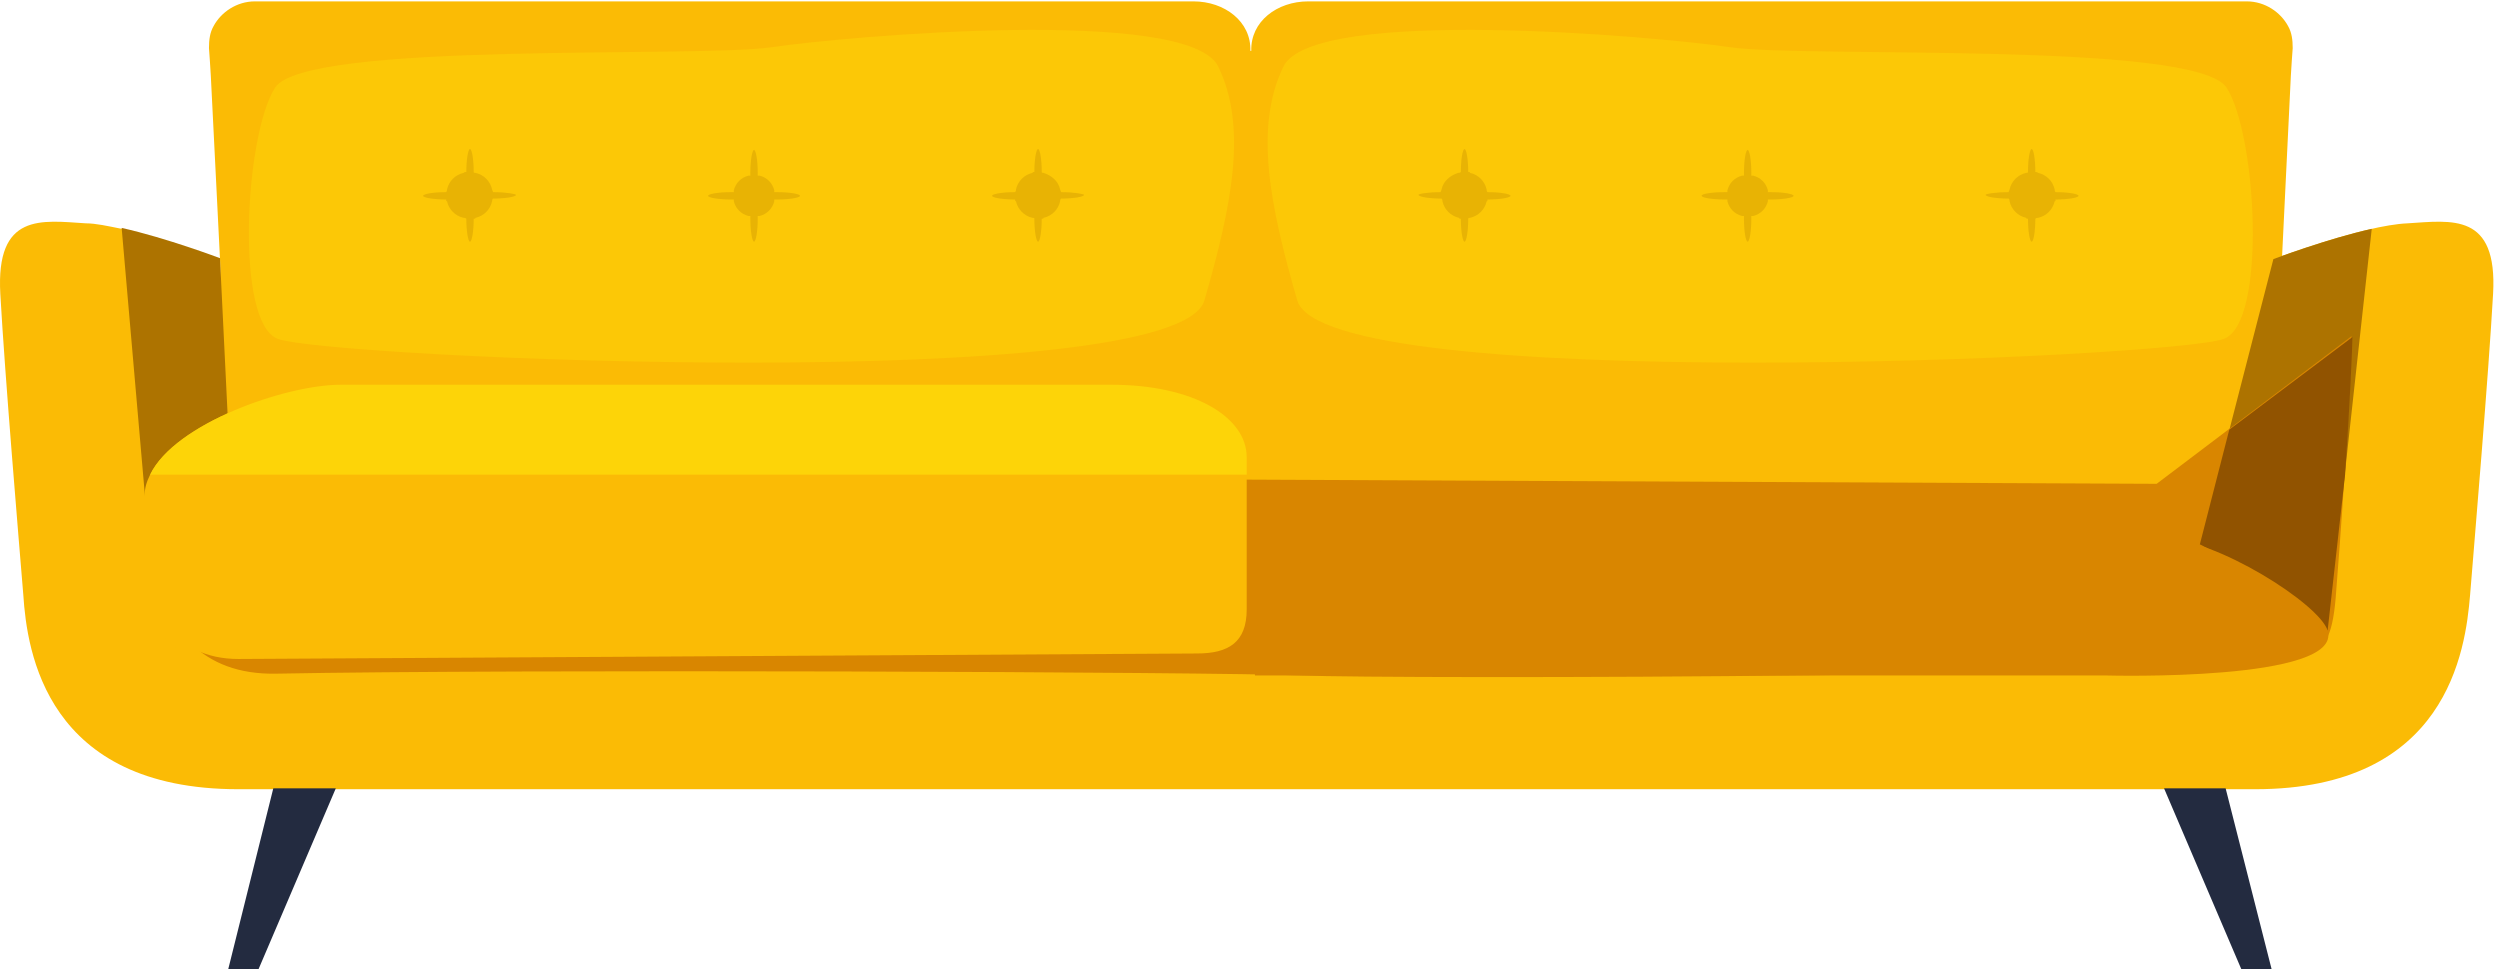
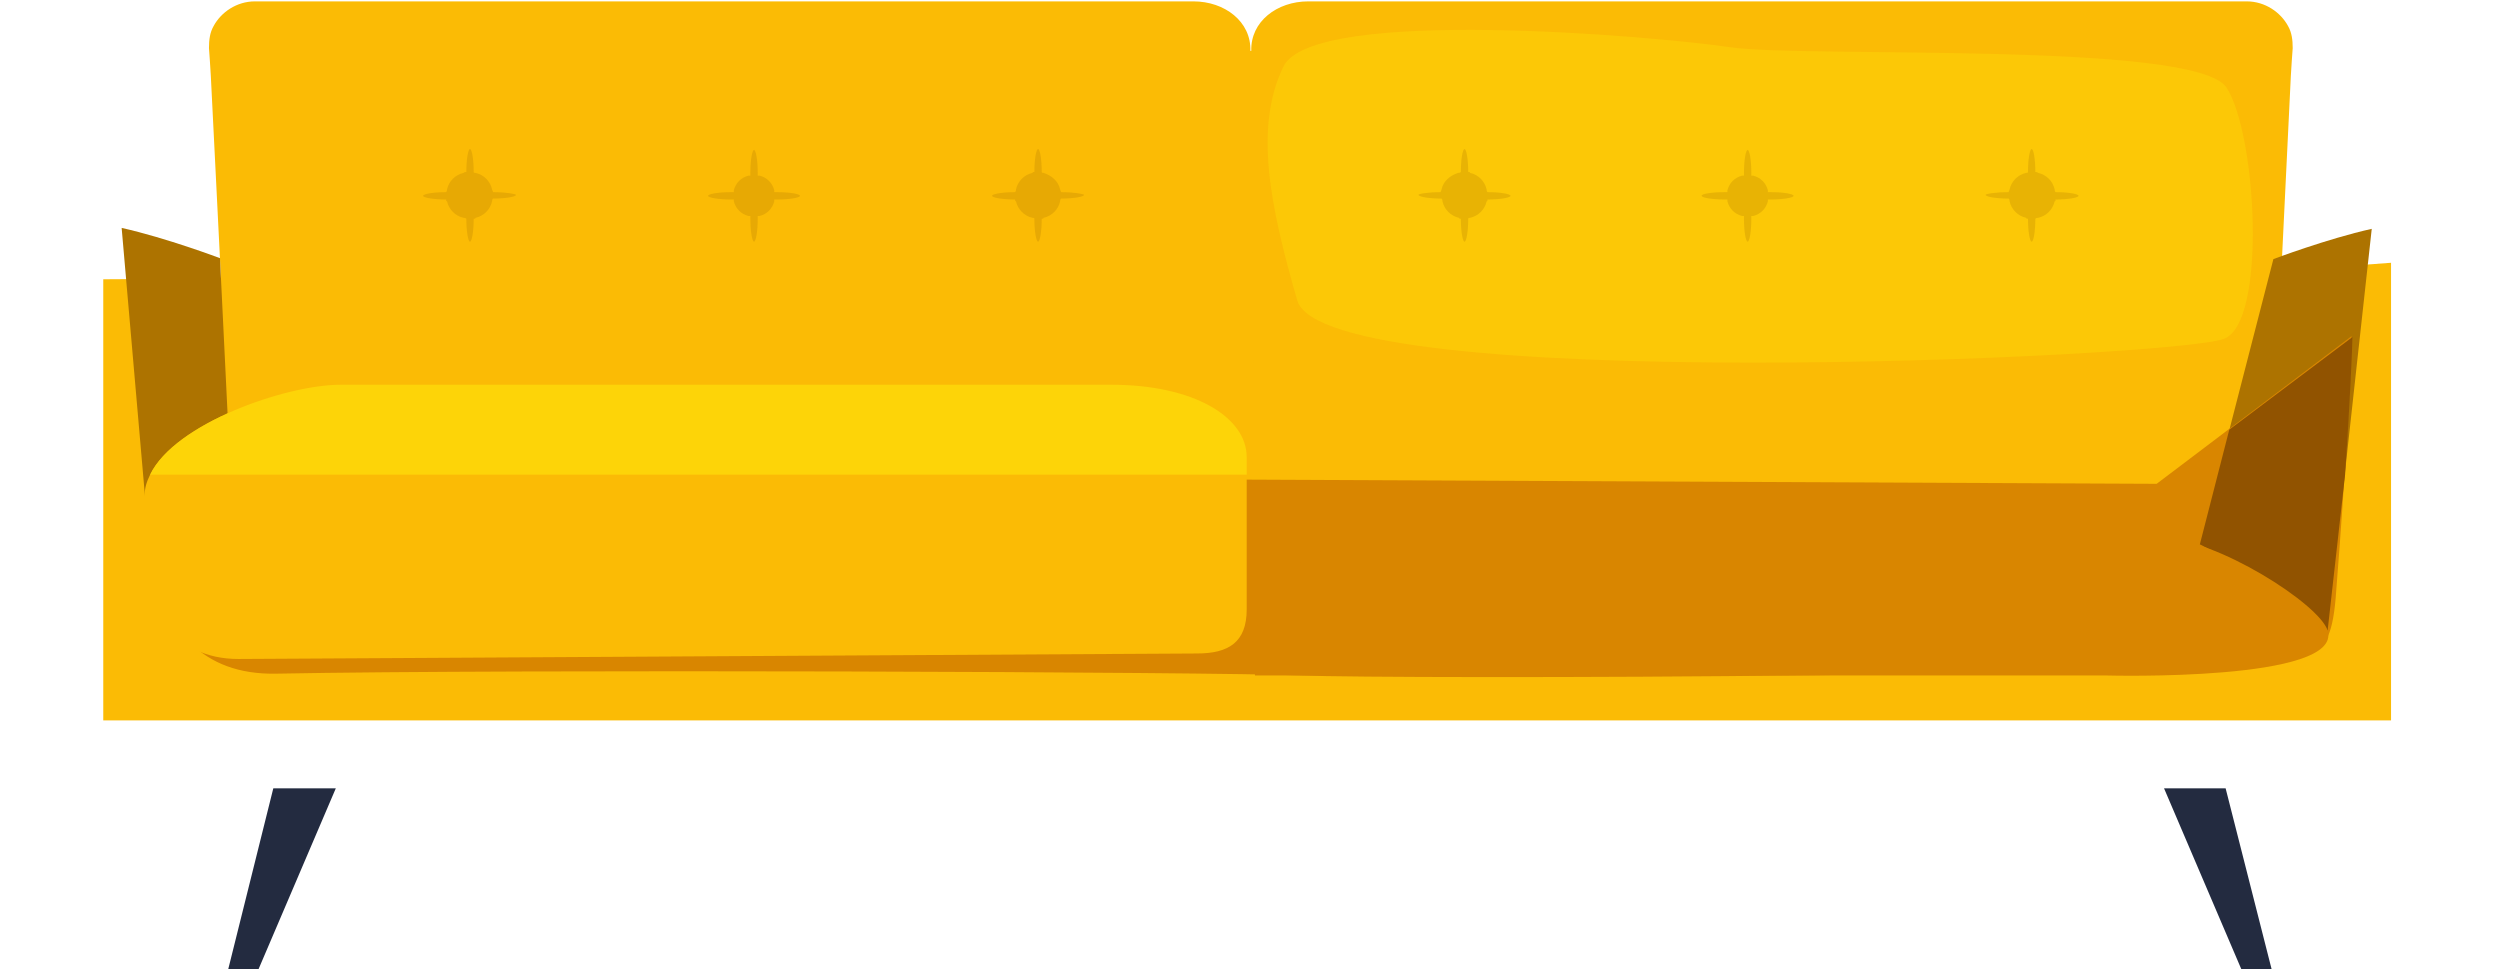
<svg xmlns="http://www.w3.org/2000/svg" width="378" height="147" viewBox="0 0 378 147" fill="none">
  <path d="M339.013 41.394L338.04 7.696H41.88L37.989 42.087L15.613 42.226V108.929H361.527V39.73L339.013 41.394Z" fill="#FBBB05" />
  <path d="M38.545 0.208C38.545 0.208 145.14 0.208 180.44 0.208C185.165 0.208 189.196 3.258 189.057 7.696C188.918 16.294 188.501 30.994 188.501 46.387C188.501 73.29 189.057 101.996 189.057 101.996H43.548C39.517 101.996 36.182 98.806 36.043 94.784L32.708 28.081L31.874 11.44L31.735 9.221L31.596 7.28C31.596 6.032 31.735 4.923 32.291 3.952C33.402 1.872 35.765 0.208 38.545 0.208Z" fill="#FBBB05" />
-   <path d="M376.954 44.445C376.259 56.787 374.175 81.333 373.48 89.931C372.785 98.39 370.005 119.33 340.959 119.33C311.913 119.33 188.501 119.33 188.501 119.33C188.501 119.33 65.09 119.33 36.043 119.33C6.997 119.33 4.078 98.529 3.523 89.931C2.828 81.472 0.743 56.787 0.048 44.445C-0.647 32.103 6.302 33.351 12.973 33.767C14.502 33.767 16.308 34.183 18.393 34.599C25.203 36.124 33.264 39.175 33.264 39.175L34.514 64.692C28.122 68.02 23.396 75.37 22.145 77.589C21.868 78.005 21.868 78.143 21.868 78.143C21.868 96.171 24.091 99.777 36.043 99.777C43.826 99.777 188.501 99.638 188.501 99.638C188.501 99.638 333.176 99.777 340.959 99.777C352.911 99.777 352.911 99.777 354.023 76.341C354.023 76.341 350.132 68.436 342.488 64.692L343.739 39.175C343.739 39.175 357.358 34.044 364.029 33.767C370.7 33.351 377.649 32.103 376.954 44.445Z" fill="#FBBB05" />
  <path d="M339.707 0.208C339.707 0.208 233.112 0.208 197.811 0.208C193.086 0.208 189.056 3.258 189.195 7.696C189.334 17.819 189.473 36.541 189.473 54.707C189.473 78.975 189.195 101.996 189.195 101.996L332.619 100.47C336.65 100.47 324.559 82.858 324.837 78.837L344.154 57.203L346.378 11.44L346.517 9.221L346.656 7.28C346.656 6.032 346.517 4.923 345.961 3.952C344.849 1.872 342.487 0.208 339.707 0.208Z" fill="#FBBB05" />
  <path d="M34.514 64.692C28.121 68.02 23.396 75.37 22.145 77.589L18.393 34.46C25.203 35.986 33.263 39.037 33.263 39.037L34.514 64.692Z" fill="#AD7300" />
  <path d="M332.619 82.304C339.012 85.632 346.795 89.931 347.907 92.15L351.937 95.339L358.608 34.599C351.798 36.125 343.737 39.175 343.737 39.175L332.619 82.304Z" fill="#AD7300" />
-   <path d="M42.019 51.24C35.487 48.883 37.016 20.316 41.602 13.243C46.188 6.171 105.254 8.805 116.65 7.141C127.907 5.477 179.745 0.901 184.193 10.054C188.64 19.206 186.277 30.994 182.108 45.416C177.939 59.838 49.941 54.153 42.019 51.24Z" fill="#FCC806" />
  <path d="M22.701 71.764C22.701 71.764 18.393 102.412 41.88 101.857C77.597 101.164 183.775 101.58 196.839 102.134C209.903 102.689 339.291 102.55 349.019 98.945C352.216 97.835 352.911 94.784 353.328 88.128C354.439 74.399 355.69 53.182 355.551 50.824L334.705 66.633L326.088 73.151L22.701 71.764Z" fill="#D98600" />
  <path d="M188.501 69.13V92.15C188.501 97.142 185.721 98.806 180.996 98.806L36.043 99.638C26.314 99.638 21.867 92.011 21.867 83.968V74.954C21.867 73.845 22.145 72.874 22.701 71.765C26.453 63.999 43.27 58.174 51.469 58.174H168.071C180.44 58.174 188.501 63.028 188.501 69.13Z" fill="#FBBB05" />
  <path d="M188.501 69.13V71.765H22.701C26.454 63.999 43.27 58.174 51.469 58.174H168.071C180.44 58.174 188.501 63.028 188.501 69.13Z" fill="#FDD408" />
  <path d="M50.776 119.191L39.102 146.511H34.516L41.325 119.191H50.776Z" fill="#232B40" />
  <path d="M327.201 119.191L338.875 146.511H343.461L336.513 119.191H327.201Z" fill="#232B40" />
  <path d="M336.234 51.24C342.766 48.883 341.237 20.316 336.651 13.243C332.065 6.171 272.999 8.805 261.603 7.141C250.346 5.477 198.508 0.901 194.06 10.054C189.613 19.206 191.976 30.994 196.145 45.416C200.314 59.838 328.312 54.153 336.234 51.24Z" fill="#FCC806" />
  <path d="M354.578 71.765C355.272 61.641 355.689 52.35 355.689 50.963L337.066 64.97L332.619 82.304C339.012 85.632 346.795 89.931 347.907 92.15L351.937 95.34L354.578 71.765Z" fill="#915300" />
  <path d="M189.752 97.974V102.134H318.584C318.584 102.134 354.301 103.105 351.938 95.339C350.688 91.318 334.983 81.333 326.783 81.333H210.182C197.813 81.194 189.752 88.544 189.752 97.974Z" fill="#D98600" />
  <g opacity="0.5">
    <path opacity="0.5" d="M217.825 29.052C217.825 28.913 217.964 28.775 217.964 28.636C218.242 27.388 219.214 26.556 220.465 26.14C220.604 26.14 220.743 26.14 220.882 26.001C220.882 24.06 221.16 22.534 221.438 22.534C221.716 22.534 221.994 24.06 221.994 26.001C222.133 26.001 222.272 26.001 222.272 26.14C223.523 26.417 224.496 27.388 224.774 28.636C224.774 28.775 224.774 28.913 224.913 29.052C226.858 29.052 228.387 29.329 228.387 29.607C228.387 29.884 226.858 30.161 224.913 30.161C224.913 30.3 224.913 30.439 224.774 30.439C224.496 31.687 223.523 32.657 222.272 32.935C222.133 32.935 221.994 32.935 221.994 33.074C221.994 35.015 221.716 36.541 221.438 36.541C221.16 36.541 220.882 35.015 220.882 33.074C220.743 33.074 220.604 33.074 220.604 32.935C219.353 32.657 218.381 31.687 218.103 30.439C218.103 30.3 218.103 30.161 217.964 30.023C216.018 30.023 214.489 29.745 214.489 29.468C214.35 29.329 215.879 29.052 217.825 29.052Z" fill="#AD7300" />
    <path opacity="0.5" d="M260.77 29.052C260.909 29.052 261.048 29.052 261.187 29.052C261.187 28.914 261.187 28.914 261.187 28.775C261.465 27.666 262.298 26.834 263.41 26.556C263.549 26.556 263.549 26.556 263.688 26.556C263.688 26.418 263.688 26.279 263.688 26.14C263.688 24.199 263.966 22.673 264.244 22.673C264.522 22.673 264.8 24.199 264.8 26.14C264.8 26.279 264.8 26.418 264.8 26.556C264.939 26.556 264.939 26.556 265.078 26.556C266.19 26.834 267.024 27.666 267.302 28.775C267.302 28.914 267.302 28.914 267.302 29.052C267.441 29.052 267.58 29.052 267.718 29.052C269.664 29.052 271.193 29.33 271.193 29.607C271.193 29.884 269.664 30.162 267.718 30.162C267.58 30.162 267.441 30.162 267.302 30.162C267.302 30.3 267.302 30.3 267.302 30.439C267.024 31.549 266.19 32.381 265.078 32.658C264.939 32.658 264.939 32.658 264.8 32.658C264.8 32.797 264.8 32.935 264.8 33.074C264.8 35.016 264.522 36.541 264.244 36.541C263.966 36.541 263.688 35.016 263.688 33.074C263.688 32.935 263.688 32.797 263.688 32.658C263.549 32.658 263.549 32.658 263.41 32.658C262.298 32.381 261.465 31.549 261.187 30.439C261.187 30.3 261.187 30.3 261.187 30.162C261.048 30.162 260.909 30.162 260.77 30.162C258.824 30.162 257.295 29.884 257.295 29.607C257.156 29.33 258.824 29.052 260.77 29.052Z" fill="#AD7300" />
    <path opacity="0.5" d="M303.713 29.052C303.713 28.913 303.852 28.775 303.852 28.636C304.13 27.388 305.103 26.417 306.354 26.14C306.493 26.14 306.632 26.14 306.632 26.001C306.632 24.06 306.909 22.534 307.187 22.534C307.465 22.534 307.743 24.06 307.743 26.001C307.882 26.001 308.021 26.001 308.16 26.14C309.411 26.417 310.384 27.388 310.662 28.636C310.662 28.775 310.662 28.913 310.801 29.052C312.747 29.052 314.275 29.329 314.275 29.607C314.275 29.884 312.747 30.161 310.801 30.161C310.801 30.3 310.801 30.439 310.662 30.439C310.384 31.687 309.411 32.657 308.16 32.935C308.021 32.935 307.882 32.935 307.743 33.074C307.743 35.015 307.465 36.541 307.187 36.541C306.909 36.541 306.632 35.015 306.632 33.074C306.493 33.074 306.354 33.074 306.354 32.935C305.103 32.657 304.13 31.687 303.852 30.439C303.852 30.3 303.852 30.161 303.713 30.023C301.767 30.023 300.239 29.745 300.239 29.468C300.1 29.329 301.767 29.052 303.713 29.052Z" fill="#AD7300" />
  </g>
  <g opacity="0.5">
    <path opacity="0.5" d="M160.429 29.052C160.429 28.913 160.29 28.775 160.29 28.636C160.012 27.388 159.039 26.556 157.789 26.14C157.65 26.14 157.511 26.14 157.511 26.001C157.511 24.06 157.233 22.534 156.955 22.534C156.677 22.534 156.399 24.06 156.399 26.001C156.26 26.001 156.121 26.001 156.121 26.14C154.87 26.417 153.897 27.388 153.619 28.636C153.619 28.775 153.619 28.913 153.48 29.052C151.535 29.052 150.006 29.329 150.006 29.607C150.006 29.884 151.535 30.161 153.48 30.161C153.48 30.3 153.48 30.439 153.619 30.439C153.897 31.687 154.87 32.657 156.121 32.935C156.26 32.935 156.399 32.935 156.399 33.074C156.399 35.015 156.677 36.541 156.955 36.541C157.233 36.541 157.511 35.015 157.511 33.074C157.65 33.074 157.789 33.074 157.789 32.935C159.039 32.657 160.012 31.687 160.29 30.439C160.29 30.3 160.29 30.161 160.429 30.023C162.375 30.023 163.904 29.745 163.904 29.468C163.904 29.329 162.375 29.052 160.429 29.052Z" fill="#AD7300" />
    <path opacity="0.5" d="M117.486 29.052C117.347 29.052 117.208 29.052 117.069 29.052C117.069 28.914 117.069 28.914 117.069 28.775C116.791 27.666 115.957 26.834 114.845 26.556C114.706 26.556 114.706 26.556 114.567 26.556C114.567 26.418 114.567 26.279 114.567 26.14C114.567 24.199 114.289 22.673 114.011 22.673C113.733 22.673 113.455 24.199 113.455 26.14C113.455 26.279 113.455 26.418 113.455 26.556C113.316 26.556 113.316 26.556 113.177 26.556C112.066 26.834 111.232 27.666 110.954 28.775C110.954 28.914 110.954 28.914 110.954 29.052C110.815 29.052 110.676 29.052 110.537 29.052C108.591 29.052 107.062 29.33 107.062 29.607C107.062 29.884 108.591 30.162 110.537 30.162C110.676 30.162 110.815 30.162 110.954 30.162C110.954 30.3 110.954 30.3 110.954 30.439C111.232 31.549 112.066 32.381 113.177 32.658C113.316 32.658 113.316 32.658 113.455 32.658C113.455 32.797 113.455 32.935 113.455 33.074C113.455 35.016 113.733 36.541 114.011 36.541C114.289 36.541 114.567 35.016 114.567 33.074C114.567 32.935 114.567 32.797 114.567 32.658C114.706 32.658 114.706 32.658 114.845 32.658C115.957 32.381 116.791 31.549 117.069 30.439C117.069 30.3 117.069 30.3 117.069 30.162C117.208 30.162 117.347 30.162 117.486 30.162C119.431 30.162 120.96 29.884 120.96 29.607C120.96 29.33 119.431 29.052 117.486 29.052Z" fill="#AD7300" />
    <path opacity="0.5" d="M74.541 29.052C74.541 28.913 74.402 28.775 74.402 28.636C74.124 27.388 73.151 26.417 71.9 26.14C71.761 26.14 71.622 26.14 71.622 26.001C71.622 24.06 71.344 22.534 71.066 22.534C70.788 22.534 70.51 24.06 70.51 26.001C70.371 26.001 70.233 26.001 70.094 26.14C68.843 26.417 67.87 27.388 67.592 28.636C67.592 28.775 67.592 28.913 67.453 29.052C65.507 29.052 63.978 29.329 63.978 29.607C63.978 29.884 65.507 30.161 67.453 30.161C67.453 30.3 67.453 30.439 67.592 30.439C67.87 31.687 68.843 32.657 70.094 32.935C70.233 32.935 70.371 32.935 70.51 33.074C70.51 35.015 70.788 36.541 71.066 36.541C71.344 36.541 71.622 35.015 71.622 33.074C71.761 33.074 71.9 33.074 71.9 32.935C73.151 32.657 74.124 31.687 74.402 30.439C74.402 30.3 74.402 30.161 74.541 30.023C76.487 30.023 78.015 29.745 78.015 29.468C78.015 29.329 76.487 29.052 74.541 29.052Z" fill="#AD7300" />
  </g>
</svg>